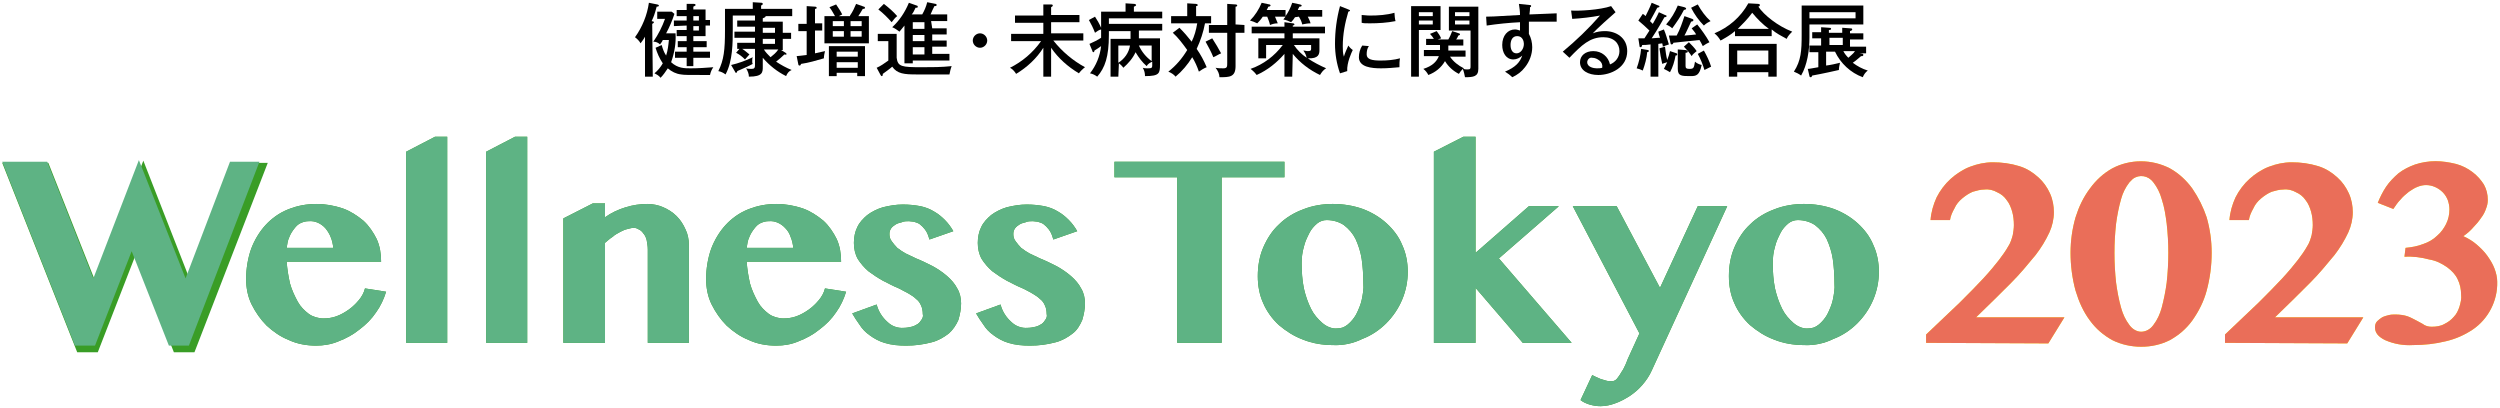
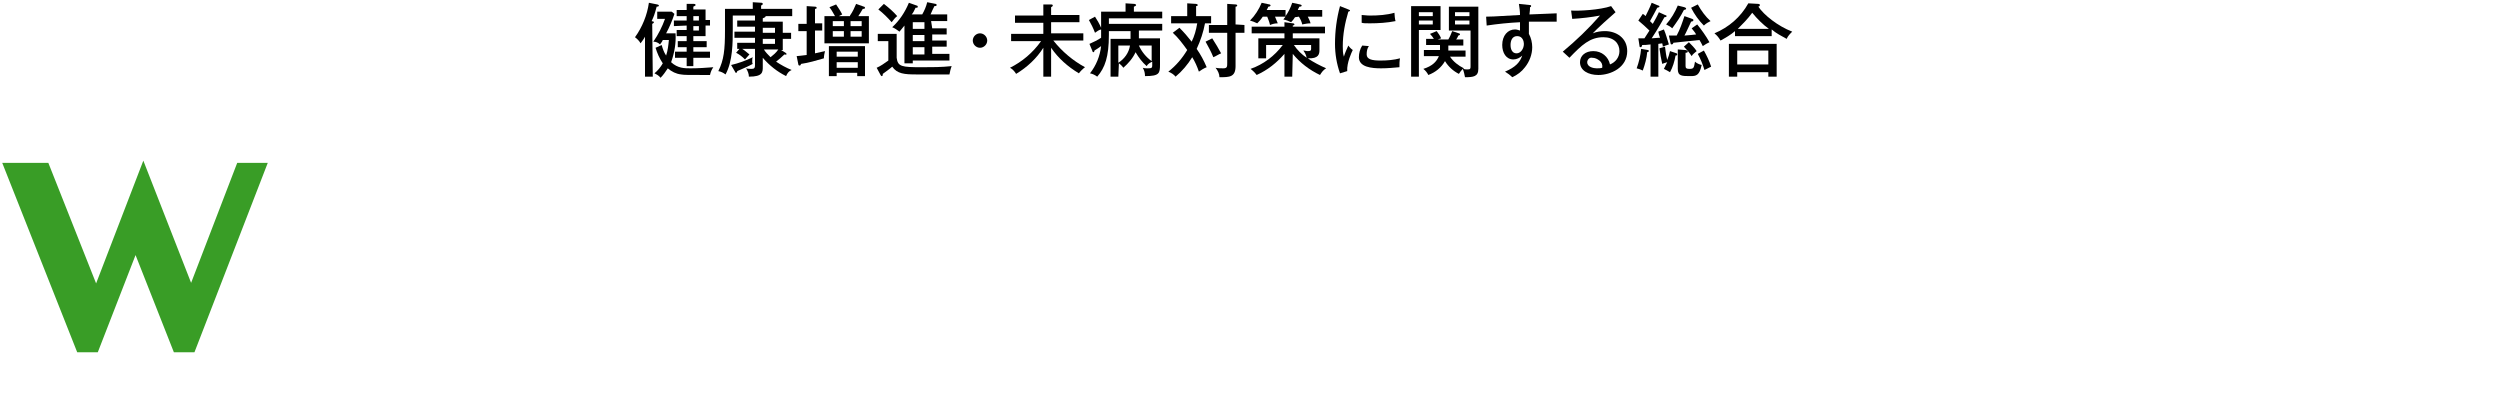
<svg xmlns="http://www.w3.org/2000/svg" xmlns:xlink="http://www.w3.org/1999/xlink" version="1.1" id="レイヤー_1" x="0px" y="0px" viewBox="0 0 450 73.5" style="enable-background:new 0 0 450 73.5;" xml:space="preserve">
  <style type="text/css">
	.st0{fill:#399D26;}
	.st1{clip-path:url(#SVGID_00000111191865243465507190000002007270341644519075_);}
	.st2{fill:#5EB384;}
	.st3{fill:#FFEC00;}
	.st4{fill:#EA6E59;}
</style>
  <g id="グループ_4943" transform="translate(-6332 3458.999)">
    <g id="グループ_4942" transform="translate(0 241)">
      <path id="パス_1521" d="M6449.5-3686.2h-1.4v-7.2c-0.2,0.4-0.5,0.8-0.8,1.2c-0.2-0.4-0.6-0.8-1-1.1c1.3-1.8,2.2-4,2.5-6.2    l1.5,0.3c0.1,0,0.3,0.1,0.3,0.2c0,0.2-0.3,0.2-0.4,0.2c-0.4,1.5-0.5,1.7-0.9,2.6c0.4,0.1,0.4,0.1,0.4,0.2c0,0.1-0.1,0.2-0.3,0.3    L6449.5-3686.2z M6451.1-3691.9c0.2,0.7,0.4,1.3,0.8,1.9c0.3-0.9,0.4-1.8,0.5-2.8h-1.1c-0.1,0.3-0.3,0.5-0.5,0.8    c-0.3-0.3-0.7-0.5-1.2-0.5c0.9-1.3,1.6-2.7,2.1-4.1h-1.4v-1.3h2.6l0.5,0.4c-0.4,1.2-0.9,2.4-1.5,3.5h1.7c0.1,1.8-0.2,3.5-0.8,5.2    c1.2,1.1,2.4,1.1,3.5,1.1c1.4,0,2.8-0.1,4.1-0.2c-0.3,0.4-0.5,0.9-0.6,1.4c-4.2,0-4.6,0-5.2-0.1c-0.9-0.1-1.7-0.5-2.4-1.1    c-0.4,0.6-0.8,1.2-1.3,1.7c-0.3-0.4-0.7-0.6-1.1-0.8c0.6-0.5,1.1-1.1,1.5-1.8c-0.6-0.9-1-1.8-1.3-2.8L6451.1-3691.9z     M6453.3-3695.3v-1h2.3v-0.8h-1.8v-1.1h1.8v-1.1l1.3,0c0.1,0,0.3,0,0.3,0.2c0,0.1,0,0.1-0.4,0.3v0.5h2.2v1.9h0.8v1h-0.8v1.9h-2.2    v0.9h2.4v1.1h-2.4v0.8h3v1.1h-3v1.5h-1.2v-1.5h-2.1v-1.1h2.1v-0.8h-1.6v-1.1h1.6v-0.9h-1.8v-1.1h1.8v-0.8L6453.3-3695.3z     M6457.8-3697.1h-1v0.8h1V-3697.1z M6456.8-3694.5h1v-0.8h-1V-3694.5z" />
      <path id="パス_1522" d="M6469.3-3688c0,1,0,1.8-2.5,1.8c0-0.5-0.2-1-0.5-1.5c0.3,0.1,0.7,0.1,1,0.1c0.5,0,0.6-0.2,0.6-0.7v-2.9    h-2.3c0.5,0.3,0.9,0.7,1.3,1c-0.3,0.3-0.5,0.6-0.8,0.9c-0.5-0.5-1-0.9-1.6-1.2l0.6-0.7h-0.4v-1.1h3.2v-0.9h-3.7v-1.1h3.7v-0.9    h-3.2v-1.1h3.2v-0.9h-4v2.4c0,2.5,0,5.8-1.3,8.2c-0.4-0.3-0.8-0.5-1.3-0.6c1-2,1.2-3.8,1.2-7.4v-3.8h5v-1.2l1.6,0.1    c0.1,0,0.2,0.1,0.2,0.2c0,0.2-0.2,0.2-0.3,0.3v0.6h5.6v1.3h-4.8c0,0,0,0,0,0.1c0,0.1-0.3,0.2-0.5,0.3v0.6h3.6v2h1.5v1.1h-1.5v2    h-0.3l0.8,0.5c0.1,0.1,0.2,0.2,0.2,0.2c0,0.1-0.1,0.2-0.4,0.1c-0.5,0.5-1,0.9-1.5,1.3c0.9,0.6,1.8,1.1,2.8,1.5    c-0.5,0.2-0.8,0.6-1,1.1c-1.6-0.8-3-1.9-4.2-3.3L6469.3-3688z M6463.6-3688.3c1.3-0.3,2.7-0.8,3.9-1.4c-0.1,0.2-0.1,0.5-0.1,0.7    c0,0.2,0,0.4,0.1,0.5c-0.7,0.4-1.9,0.9-2.8,1.3c0,0.2-0.1,0.3-0.2,0.3c-0.1,0-0.2-0.1-0.2-0.2L6463.6-3688.3z M6469.3-3694.1h2.2    v-0.9h-2.2V-3694.1z M6469.3-3692.1h2.2v-0.9h-2.2V-3692.1z M6469.5-3691.1c0.3,0.5,0.7,0.9,1.2,1.4c0.5-0.4,1-0.8,1.4-1.4H6469.5    z" />
      <path id="パス_1523" d="M6480-3695.8v1.3h-1.3v4.1c0.9-0.2,1.3-0.3,1.8-0.4c-0.1,0.4-0.2,0.9-0.2,1.3c-1.4,0.4-2.7,0.8-4.1,1    c-0.1,0.2-0.1,0.3-0.3,0.3c-0.1,0-0.2-0.1-0.2-0.2l-0.3-1.5c0.3,0,0.8-0.1,1.8-0.2v-4.3h-1.5v-1.3h1.5v-3.2l1.5,0.1    c0.2,0,0.3,0.1,0.3,0.2c0,0.2-0.2,0.2-0.3,0.2v2.6H6480z M6485-3697.2c0.5-0.7,0.8-1.4,1.1-2.1l1.4,0.5c0.1,0,0.2,0.1,0.2,0.2    c0,0.2-0.2,0.2-0.4,0.2c-0.2,0.4-0.5,0.8-0.8,1.3h1.9v4.9h-8v-4.9h1.9c-0.3-0.5-0.6-1.1-1-1.6l1.2-0.5c0.4,0.6,0.8,1.2,1.1,1.8    l-0.6,0.3H6485z M6482.6-3686.9v0.6h-1.4v-5.4h6.5v5.4h-1.4v-0.6L6482.6-3686.9z M6483.9-3696.2h-2v0.9h2V-3696.2z M6481.9-3693.4    h2v-1h-2V-3693.4z M6486.4-3690.7h-3.8v0.9h3.8V-3690.7z M6486.4-3688.8h-3.8v1h3.8V-3688.8z M6487.1-3696.2h-2v0.9h2V-3696.2z     M6485.1-3693.4h2v-1h-2V-3693.4z" />
      <path id="パス_1524" d="M6493.4-3693.9v4.3c0.2,1.6,0.9,1.7,4.5,1.7c1.8,0,3.6,0,5.4-0.2c-0.2,0.5-0.3,1-0.4,1.5h-5.9    c-2.2,0-3.5-0.1-4.4-1.4c-0.3,0.3-1.3,1-1.7,1.3c0,0.2,0,0.4-0.2,0.4c-0.1,0-0.1-0.1-0.2-0.2l-0.7-1.3c0.7-0.3,1.4-0.8,2.1-1.3    v-3.5h-1.9v-1.3H6493.4z M6491.1-3699.3c0.9,0.7,1.7,1.4,2.4,2.2c-0.4,0.3-0.7,0.7-1,1.1c-0.7-0.8-1.5-1.6-2.4-2.3L6491.1-3699.3z     M6499.8-3694.9h2.6v1.1h-2.6v1.1h2.6v1.1h-2.6v1.3h3.1v1.2h-6.6v0.5h-1.5v-6.8c-0.5,0.6-0.7,0.9-0.9,1.1    c-0.4-0.3-0.8-0.6-1.3-0.8c1.3-1.2,2.3-2.7,3-4.4l1.4,0.5c0.1,0,0.2,0.1,0.2,0.2c0,0.2-0.1,0.2-0.4,0.2c-0.3,0.6-0.4,0.9-0.7,1.2    h1.9c0.4-0.7,0.7-1.4,0.9-2.2l1.5,0.3c0.1,0,0.2,0.1,0.2,0.2c0,0.2-0.2,0.2-0.4,0.2c-0.1,0.2-0.6,1.2-0.7,1.5h3v1.2h-2.9    L6499.8-3694.9z M6498.4-3696h-2.1v1.2h2.1V-3696z M6498.4-3693.7h-2.1v1.1h2.1V-3693.7z M6498.4-3691.5h-2.1v1.3h2.1V-3691.5z" />
      <path id="パス_1525" d="M6509.7-3692.7c0,0.7-0.6,1.3-1.3,1.3s-1.3-0.6-1.3-1.3c0-0.7,0.6-1.3,1.3-1.3    C6509.1-3694,6509.7-3693.4,6509.7-3692.7" />
      <path id="パス_1526" d="M6521.2-3686.2h-1.4v-5.2c-1.2,1.9-2.9,3.5-4.9,4.7c-0.3-0.5-0.7-0.9-1.1-1.1c2.2-1.1,4.1-2.7,5.6-4.8    h-5.4v-1.3h5.8v-2h-5.1v-1.3h5.1v-2l1.4,0c0.1,0,0.3,0,0.3,0.2c0,0.1-0.1,0.2-0.3,0.3v1.4h5.1v1.3h-5.1v2h5.8v1.3h-5.4    c1.6,2,3.5,3.6,5.7,4.8c-0.4,0.3-0.8,0.7-1.1,1.1c-2-1.2-3.7-2.7-5-4.6V-3686.2z" />
      <path id="パス_1527" d="M6533.3-3686.2h-1.4v-6.8h3.6v-1.4h-3.9v0.7c0,3.9-0.7,5.9-2.1,7.5c-0.4-0.3-0.8-0.5-1.3-0.6    c1.1-1.4,1.8-3.1,2-4.9c-0.4,0.3-0.7,0.5-1.2,0.8c0,0.2-0.1,0.3-0.2,0.3c-0.1,0-0.2-0.2-0.2-0.3l-0.5-1.2c0.7-0.3,1.5-0.7,2.1-1.1    c0-0.2,0-1.3,0-1.5c-0.4,0.1-0.7,0.3-1.1,0.6c-0.3-0.8-0.7-1.6-1.1-2.3l1.1-0.6c0.4,0.6,0.8,1.3,1.1,2v-2.9h4.4v-1.5l1.6,0.1    c0.1,0,0.3,0.1,0.3,0.2c0,0.1-0.1,0.2-0.4,0.3v0.9h5.1v1.2h-9.6v1h9.6v1.2h-4.2v1.4h3.8v4.7c0,1.6-0.1,2.1-2.7,2.1    c0-0.5-0.1-1-0.4-1.5c0.3,0.1,0.6,0.1,0.9,0.1c0.7,0,0.8-0.1,0.8-0.5v-0.7c-0.4,0.2-0.8,0.4-1,0.8c-0.8-0.7-1.4-1.5-2-2.5    c-0.5,1.1-1.3,2-2.2,2.8c-0.2-0.3-0.5-0.6-0.8-0.8L6533.3-3686.2z M6533.3-3688.7c1.1-0.7,1.9-1.8,2.1-3.1h-2.1V-3688.7z     M6537-3691.8c0.5,1.1,1.3,2.1,2.3,2.8v-2.8H6537z" />
      <path id="パス_1528" d="M6544.3-3695c0.8,0.8,1.5,1.6,2.2,2.5c0.5-1,0.8-2.1,1-3.3h-4.7v-1.3h2.9v-2.3l1.6,0.1    c0.1,0,0.3,0.1,0.3,0.2c0,0.1-0.1,0.2-0.3,0.2v1.8h2.7v1.3h-1.1c-0.3,1.6-0.8,3.1-1.5,4.6c0.7,1,1.3,2.1,1.8,3.3    c-0.5,0.2-1,0.5-1.4,0.8c-0.3-0.9-0.7-1.8-1.2-2.6c-0.8,1.3-1.8,2.5-3,3.5c-0.3-0.4-0.8-0.7-1.3-0.9c1.4-1.1,2.5-2.4,3.4-3.9    c-0.8-1.1-1.6-2.2-2.6-3.1L6544.3-3695z M6550.2-3693.1c0.6,0.9,1.1,1.8,1.6,2.7c-0.5,0.2-0.9,0.5-1.4,0.7c-0.4-1-0.9-1.9-1.4-2.8    L6550.2-3693.1z M6556-3695.5v1.4h-1.6v6c0,2-1.1,2-2.9,2c0-0.6-0.3-1.2-0.7-1.7c0.5,0.1,0.9,0.1,1.4,0.1c0.7,0,0.7-0.3,0.7-1    v-5.4h-3.3v-1.4h3.3v-3.8l1.5,0.1c0.2,0,0.3,0.1,0.3,0.2c0,0.1-0.1,0.2-0.3,0.2v3.2L6556-3695.5z" />
      <path id="パス_1529" d="M6565.1-3696.9c-0.2,0.3-0.4,0.6-0.7,0.9c-0.4-0.2-0.9-0.4-1.4-0.5c0.2-0.2,0.2-0.3,0.4-0.5h-1.9    c0.2,0.4,0.3,0.8,0.5,1.2c-0.5,0-0.9,0.1-1.4,0.3c-0.1-0.5-0.3-1-0.5-1.5h-0.8c-0.4,0.6-0.7,0.9-1,1.2c-0.4-0.2-0.9-0.4-1.3-0.5    c0.9-0.9,1.6-2,2.1-3.2l1.4,0.3c0.1,0,0.2,0.1,0.2,0.2c0,0.1-0.2,0.2-0.4,0.2c-0.1,0.2-0.1,0.3-0.3,0.6h3.4v1.1    c0.5-0.7,0.9-1.5,1.2-2.4l1.4,0.3c0.1,0,0.3,0.1,0.3,0.2c0,0.2-0.3,0.2-0.4,0.2c-0.1,0.2-0.2,0.3-0.3,0.6h4.4v1.2h-2.6    c0.2,0.4,0.4,0.8,0.5,1.2c-0.5,0-1,0.1-1.5,0.2c-0.1-0.5-0.3-0.9-0.6-1.4L6565.1-3696.9z M6564.6-3686.2h-1.4v-4.1    c-1.4,1.6-3,2.9-5,3.8c-0.3-0.4-0.7-0.8-1.1-1.1c2.3-0.8,4.3-2.3,5.8-4.3h-3v2.4h-1.4v-3.6h4.7v-0.9h-5.9v-1.2h5.9v-0.8l1.5,0.2    c0.2,0,0.3,0.1,0.3,0.2c0,0.1-0.2,0.2-0.3,0.2v0.2h5.8v1.2h-5.8v0.9h4.8v2.1c0,0.7-0.1,1.6-2.1,1.5c1,0.7,2.2,1.3,3.3,1.8    c-0.5,0.3-0.8,0.7-1.1,1.2c-1.9-0.9-3.6-2.2-4.9-3.8L6564.6-3686.2z M6564.9-3691.9c0.6,0.9,1.4,1.7,2.3,2.3    c-0.1-0.5-0.3-0.9-0.6-1.3c0.3,0,0.5,0.1,0.8,0.1c0.5,0,0.6-0.1,0.6-0.4v-0.7L6564.9-3691.9z" />
      <path id="パス_1530" d="M6574.7-3698.3c0.2,0.1,0.3,0.1,0.3,0.2c0,0.1-0.2,0.2-0.3,0.2c-0.6,2-1,4.1-1,6.2c0,0.6,0,1.3,0.2,1.9    c0.2-0.7,0.5-1.3,0.8-2c0.2,0.3,0.5,0.6,0.8,0.8c-0.2,0.4-1.1,2.3-1,3.8l-1.3,0.4c-0.6-1.7-0.9-3.5-0.9-5.3c0-2.3,0.3-4.6,0.9-6.8    L6574.7-3698.3z M6578.4-3691.7c-0.3,0.4-0.4,0.9-0.4,1.5c0,0.9,1,1.1,2.5,1.1c1.2,0,2.4-0.1,3.5-0.4c-0.1,0.5-0.1,1-0.1,1.6    c-1.1,0.1-2.2,0.2-3.3,0.2c-1.7,0-4-0.2-4-2c0-0.7,0.2-1.5,0.6-2.1L6578.4-3691.7z M6577.1-3697.3c0.4,0,0.8,0.1,1.5,0.1    c1.5,0,3-0.1,4.4-0.5c0,0.3,0.1,1.3,0.2,1.5c-1.5,0.3-3.1,0.4-4.6,0.4c-0.7,0-1.2,0-1.5-0.1V-3697.3z" />
      <path id="パス_1531" d="M6591.3-3698.9v4.3h-3.9v8.4h-1.4v-12.7H6591.3z M6589.9-3697.8h-2.5v0.7h2.5V-3697.8z M6587.4-3695.6    h2.5v-0.7h-2.5V-3695.6z M6588.3-3689.9v-1.1h2.9c0-0.5,0-0.7,0-0.9h-2.5v-1.1h1.4c-0.2-0.3-0.4-0.6-0.7-0.9l1.2-0.5    c0.3,0.4,0.6,0.8,0.8,1.3l-0.6,0.2h1.9c0.3-0.5,0.5-1,0.7-1.5l1.2,0.4c0.1,0,0.2,0.1,0.2,0.2c0,0.1-0.2,0.2-0.3,0.2    c-0.1,0.2-0.2,0.5-0.4,0.7h1.3v1.1h-2.7c0,0.5,0,0.7,0,0.9h3.1v1.1h-2.8c0.6,0.9,1.5,1.6,2.5,2.1c-0.1,0.1-0.1,0.1-0.1,0.1    c0.3,0.1,0.6,0.1,0.8,0.1c0.5,0,0.5-0.2,0.5-0.6v-6.4h-3.9v-4.3h5.3v11.2c0,1.4-0.9,1.5-2.4,1.5c-0.1-0.5-0.2-1-0.4-1.5    c-0.3,0.3-0.5,0.6-0.7,0.9c-1-0.5-1.9-1.3-2.5-2.3c-0.7,1.2-1.7,2-3,2.5c-0.2-0.4-0.5-0.8-0.9-1.1c1.6-0.5,2.4-1.3,2.8-2.3    L6588.3-3689.9z M6596.5-3697.8h-2.6v0.7h2.6V-3697.8z M6593.9-3695.6h2.6v-0.7h-2.6V-3695.6z" />
      <path id="パス_1532" d="M6607.3-3699.1c0.3,0,0.3,0.1,0.3,0.2c0,0.1-0.1,0.2-0.2,0.2c0,0.4,0,0.5-0.1,1.3c0.8,0,4.2-0.2,4.9-0.2    c0,0.5,0,1,0,1.5c-0.5,0-1.7,0-3,0c-0.3,0-1.1,0-2,0c0,0.7,0,1.5,0,2.2c0.4,0.7,0.6,1.6,0.6,2.4c0,1.3-0.5,2.6-1.3,3.6    c-0.6,0.8-1.4,1.4-2.3,1.8c-0.4-0.4-0.8-0.7-1.3-1c1.9-0.8,2.7-1.7,3.1-2.9c-0.4,0.4-1,0.7-1.6,0.7c-1.3,0-2-1.2-2-2.6    c0-1.7,1-2.8,2.3-2.8c0.3,0,0.6,0.1,0.9,0.2v-1.5c-2,0.1-4,0.3-6,0.6l-0.1-1.6c0.6,0,1.1,0,6.1-0.3c0-0.7-0.1-1.3-0.2-2    L6607.3-3699.1z M6603.9-3691.9c0,0.2,0,1.5,1.1,1.5c0.7,0,1.3-0.8,1.3-1.7c0-0.4-0.2-1.4-1.2-1.4    C6604.2-3693.5,6603.9-3692.7,6603.9-3691.9" />
      <path id="パス_1533" d="M6622.8-3697.8c-0.5,0.4-3.7,3.3-4.1,3.8c0.7-0.3,1.5-0.4,2.2-0.4c2,0,4,1.2,4,3.6c0,3-3,4.3-5.2,4.3    c-1.8,0-3.3-0.8-3.3-2.3c0-1.2,1-2,2.4-2c1.5,0,2.7,1,3,2.4c1-0.4,1.7-1.3,1.7-2.4c0-1.4-1-2.5-2.9-2.5c-2.4,0-3.9,1.4-6.1,3.7    l-1.2-1.1c2.4-2,4.7-4.2,6.7-6.5c-1.6,0.3-3.3,0.5-5,0.6l-0.2-1.5c1.3,0.1,5.2-0.1,7.2-0.8L6622.8-3697.8z M6619.9-3689.1    c-0.4-0.3-0.8-0.5-1.3-0.5c-0.4-0.1-0.8,0.2-0.9,0.7c0,0,0,0.1,0,0.1c0,0.9,1.2,1.1,1.7,1.1c0.3,0,0.7,0,1-0.1    C6620.5-3688.3,6620.3-3688.8,6619.9-3689.1" />
      <path id="パス_1534" d="M6628.6-3691c0.1,0,0.2,0.1,0.2,0.2c0,0.1-0.1,0.1-0.3,0.2c-0.1,1.1-0.4,2.2-0.8,3.3    c-0.4-0.2-0.7-0.3-1.1-0.4c0.4-1.1,0.7-2.3,0.8-3.5L6628.6-3691z M6631.7-3697.3c0.1,0,0.3,0.1,0.3,0.2c0,0.1-0.2,0.2-0.4,0.2    c-0.3,0.5-1.1,2-2.3,3.8c1.2-0.1,1.3-0.1,1.5-0.1c-0.1-0.2-0.3-1-0.3-1.1l1-0.4c0.4,0.9,0.6,1.8,0.9,2.7c-0.4,0.1-0.8,0.3-1.1,0.4    c0-0.2,0-0.2-0.1-0.6c-0.1,0-0.6,0.1-0.7,0.1v5.9h-1.4v-5.8c-0.7,0.1-1.1,0.1-1.5,0.1c-0.1,0.3-0.1,0.4-0.3,0.4s-0.2-0.2-0.2-0.3    l-0.2-1.3c0.4,0,0.7,0,1.1,0c0.2-0.3,0.4-0.6,0.9-1.4c-0.6-0.6-1.3-1.2-2-1.8l0.8-1.2c0.2,0.1,0.3,0.2,0.5,0.4    c0.4-0.8,0.8-1.6,1.1-2.4l1.2,0.5c0.1,0,0.2,0.1,0.2,0.2c0,0.1-0.1,0.1-0.4,0.2c-0.5,1-0.6,1.1-1.3,2.4c0.3,0.3,0.4,0.4,0.5,0.5    c0.4-0.7,0.8-1.4,1.1-2.1L6631.7-3697.3z M6631.7-3691.6c0.1,0.8,0.2,1.6,0.4,2.4c0.2-0.5,0.4-1.1,0.5-1.6l0.9,0.3    c0.3,0.1,0.4,0.1,0.4,0.3c0,0.2-0.2,0.2-0.3,0.2c-0.2,1.1-0.5,2.1-1,3c-0.3-0.2-0.7-0.4-1.1-0.6c0.2-0.4,0.4-0.8,0.6-1.2    c-0.4,0.1-0.6,0.2-0.9,0.3c-0.2-0.9-0.4-1.9-0.5-2.8L6631.7-3691.6z M6635.2-3698.7c0.2,0.1,0.3,0.1,0.3,0.3    c0,0.1-0.1,0.1-0.4,0.2c-0.6,1.2-1.3,2.2-2.1,3.3c-0.3-0.3-0.7-0.5-1.1-0.7c0.9-1,1.6-2.2,2.1-3.4L6635.2-3698.7z M6637.5-3695.6    c0.8,1,1.6,2.1,2.2,3.2c-0.4,0.2-0.8,0.4-1.2,0.7c-0.2-0.4-0.4-0.8-0.6-1.1c-0.7,0.1-4,0.4-4.7,0.5c0,0.1-0.1,0.3-0.3,0.3    c-0.1,0-0.2-0.1-0.2-0.2l-0.3-1.4c0.2,0,1.2,0,1.4,0c0.6-1.1,1-2.3,1.4-3.5l1.4,0.5c0.2,0.1,0.2,0.1,0.2,0.2c0,0.2,0,0.2-0.4,0.3    c-0.2,0.4-1,2.2-1.2,2.5c1.2-0.1,1.3-0.1,2.1-0.2c-0.2-0.4-0.5-0.7-0.8-1.1L6637.5-3695.6z M6635.3-3691c0.2,0,0.5,0.1,0.5,0.3    c0,0.1-0.1,0.2-0.4,0.2v2.4c0,0.4,0.2,0.5,0.7,0.5c0.8,0,0.8-0.2,1-1.3c0.3,0.3,0.8,0.5,1.2,0.6c-0.4,1.9-1,2-2,2    c-1.6,0-2.3,0-2.3-1.3v-3.5L6635.3-3691z M6636-3692.4c0.5,0.5,1,1,1.4,1.6c-0.3,0.3-0.7,0.5-0.9,0.9c-0.4-0.6-0.9-1.2-1.4-1.7    L6636-3692.4z M6637.6-3699.2c0.6,1.1,1.4,2.2,2.3,3c-0.4,0.2-0.8,0.4-1.2,0.8c-0.9-0.9-1.7-2-2.3-3.2L6637.6-3699.2z     M6638.7-3690.9c0.5,0.9,1,1.9,1.3,2.9c-0.4,0.2-0.8,0.4-1.2,0.6c-0.3-1-0.7-2-1.2-2.9L6638.7-3690.9z" />
      <path id="パス_1535" d="M6650.7-3693.5h-6.4v-0.9c-0.8,0.7-1.7,1.2-2.6,1.7c-0.3-0.5-0.6-0.9-1.1-1.3c2.6-1.1,4.7-2.9,6.1-5.4    l1.8,0.1c0.1,0,0.3,0.1,0.3,0.2c0,0.1-0.1,0.1-0.1,0.2c0,0-0.1,0.1-0.2,0.1c1,1.5,3.5,3.5,6.1,4.5c-0.4,0.4-0.8,0.8-1,1.3    c-0.9-0.5-1.9-1-2.7-1.7V-3693.5z M6644.7-3687v0.8h-1.5v-5.9h8.6v5.9h-1.5v-0.8H6644.7z M6650.3-3690.9h-5.6v2.5h5.6V-3690.9z     M6650.4-3694.8c-1.1-0.8-2.1-1.8-3-2.9c-0.8,1.1-1.7,2-2.6,2.9L6650.4-3694.8z" />
-       <path id="パス_1536" d="M6667.4-3698.9v3.3h-9.7v2.4c0,2.3-0.4,4.9-1.5,6.8c-0.4-0.3-0.8-0.5-1.3-0.7c1.3-2,1.4-3.8,1.4-6.6    v-5.3H6667.4z M6667.3-3690.3c0.1,0.1,0.1,0.1,0.1,0.2c0,0.1-0.1,0.2-0.2,0.2c0,0,0,0,0,0c-0.1,0-0.2,0-0.2,0    c-0.5,0.4-0.9,0.8-1.5,1.2c0.8,0.6,1.7,1.1,2.7,1.4c-0.4,0.3-0.7,0.7-0.9,1.2c-2.2-0.8-4-2.5-5-4.6h-1.6v2.5    c0.8-0.1,1.7-0.3,2.5-0.5c-0.1,0.4-0.2,0.9-0.2,1.3c-0.4,0.1-3.1,0.7-4.8,1c-0.1,0.2-0.1,0.3-0.3,0.3c-0.1,0-0.2-0.1-0.2-0.2    l-0.3-1.3c0.3,0,0.7-0.1,1.9-0.3v-2.7h-1.6v-1.2h2.1v-1.3h-1.6v-1.1h1.6v-0.9l1.4,0.1c0.2,0,0.4,0,0.4,0.2c0,0.1-0.1,0.2-0.4,0.2    v0.5h2.4v-0.9l1.4,0.1c0.2,0,0.4,0,0.4,0.2c0,0.2-0.2,0.2-0.4,0.3v0.4h2.4v1.1h-2.4v1.3h2.9v1.2h-1.2L6667.3-3690.3z     M6657.7-3696.7h8.3v-1.1h-8.3V-3696.7z M6663.7-3693.2h-2.4v1.3h2.4V-3693.2z M6663.8-3690.8c0.2,0.4,0.5,0.8,0.9,1.2    c0.4-0.4,0.9-0.7,1.2-1.2H6663.8z" />
    </g>
    <g id="グループ_4941" transform="translate(6332 -3418.886)">
      <path id="パス_401" class="st0" d="M17.3,10.9L8.7-10.8H0.4l13.5,34.1h3.7l6.8-17.5l6.9,17.5h3.7l13.2-34.1h-5.5l-8.3,21.6    l-8.6-22L17.3,10.9z" />
      <g id="グループ_4729" transform="translate(0 0)">
        <g>
          <defs>
-             <rect id="SVGID_1_" x="0.4" y="-15.5" width="449.2" height="48.5" />
-           </defs>
+             </defs>
          <clipPath id="SVGID_00000008839919653853328870000007823842668701083287_">
            <use xlink:href="#SVGID_1_" style="overflow:visible;" />
          </clipPath>
          <g id="グループ_4728" style="clip-path:url(#SVGID_00000008839919653853328870000007823842668701083287_);">
            <path id="パス_402" class="st0" d="M56.9,22.1c-1.7,0-3.4-0.3-4.9-1c-1.5-0.6-2.8-1.5-4-2.6c-1.1-1.1-2-2.4-2.7-3.8       c-0.7-1.4-1-3-1-4.6c0-1.8,0.3-3.7,0.9-5.4c0.6-1.6,1.5-3.1,2.6-4.3c1.1-1.2,2.5-2.2,4-2.8c1.7-0.7,3.4-1,5.2-1       c1.6,0,3.2,0.3,4.7,0.8c1.4,0.5,2.6,1.3,3.7,2.2c1,0.9,1.8,2.1,2.4,3.3c0.6,1.3,0.8,2.7,0.8,4.1h-17c0.1,1.3,0.3,2.6,0.6,3.9       c0.3,1.1,0.8,2.2,1.4,3.3c0.5,0.9,1.2,1.6,2,2.2c0.7,0.5,1.7,0.8,2.6,0.8c0.8,0,1.6-0.1,2.4-0.4c0.8-0.3,1.5-0.7,2.2-1.2       c0.7-0.5,1.3-1.1,1.8-1.7c0.5-0.6,0.9-1.3,1.1-2.1l3.8,0.6c-0.4,1.3-1,2.6-1.8,3.7c-0.8,1.2-1.8,2.2-3,3.1       c-1.1,0.9-2.4,1.6-3.7,2.1C59.6,21.9,58.2,22.1,56.9,22.1 M60,4.5c-0.1-0.7-0.2-1.3-0.5-2C59.3,2,59,1.5,58.6,1       c-0.8-0.9-1.9-1.4-3-1.3c-0.5,0-0.9,0.1-1.4,0.3c-0.5,0.2-0.9,0.6-1.2,1c-0.4,0.5-0.7,1-0.9,1.5c-0.3,0.6-0.4,1.3-0.5,2L60,4.5       z" />
            <path id="パス_403" class="st0" d="M80.5,21.6h-7.4v-34.4l5.2-2.7h2.2V21.6z" />
            <path id="パス_404" class="st0" d="M94.9,21.6h-7.4v-34.4l5.2-2.7h2.2V21.6z" />
            <path id="パス_405" class="st0" d="M116.6,4.8c0-0.6-0.1-1.1-0.2-1.7c-0.1-0.4-0.3-0.9-0.6-1.2c-0.2-0.3-0.5-0.6-0.8-0.7       c-0.3-0.2-0.6-0.3-0.9-0.3c-0.4,0-0.7,0.1-1.1,0.2c-0.5,0.1-0.9,0.3-1.3,0.5c-0.5,0.3-1,0.5-1.4,0.9c-0.5,0.3-0.9,0.7-1.4,1.1       v18h-7.5V-0.8l5.3-2.7h2.2V-1c1.1-0.8,2.4-1.4,3.7-1.8c1.3-0.4,2.6-0.6,3.9-0.6c1,0,2,0.2,2.9,0.6c0.9,0.4,1.7,0.9,2.4,1.6       c0.7,0.7,1.2,1.5,1.6,2.4C123.8,2,124,3,124,4v17.6h-7.4V4.8z" />
            <path id="パス_406" class="st0" d="M139.7,22.1c-1.7,0-3.4-0.3-4.9-1c-1.5-0.6-2.8-1.5-4-2.6c-1.1-1.1-2-2.4-2.7-3.8       c-0.7-1.4-1-3-1-4.6c0-1.8,0.3-3.7,0.9-5.4c0.6-1.6,1.5-3.1,2.6-4.3c1.1-1.2,2.5-2.2,4-2.8c1.7-0.7,3.4-1,5.2-1       c1.6,0,3.2,0.3,4.7,0.8c1.4,0.5,2.6,1.3,3.7,2.2c1,0.9,1.8,2.1,2.4,3.3c0.6,1.3,0.8,2.7,0.8,4.1h-17c0.1,1.3,0.3,2.6,0.6,3.9       c0.3,1.1,0.8,2.2,1.4,3.3c0.5,0.9,1.2,1.6,2,2.2c0.7,0.5,1.7,0.8,2.6,0.8c0.8,0,1.6-0.1,2.4-0.4c0.8-0.3,1.5-0.7,2.2-1.2       c0.7-0.5,1.3-1.1,1.8-1.7c0.5-0.6,0.9-1.3,1.1-2.1l3.8,0.6c-0.4,1.3-1,2.6-1.8,3.7c-0.8,1.2-1.8,2.2-3,3.1       c-1.1,0.9-2.4,1.6-3.7,2.1C142.4,21.9,141.1,22.1,139.7,22.1 M142.8,4.5c-0.1-0.7-0.2-1.3-0.5-2c-0.2-0.6-0.5-1.1-0.9-1.5       c-0.8-0.9-1.9-1.4-3-1.3c-0.5,0-0.9,0.1-1.4,0.3c-0.5,0.2-0.9,0.6-1.2,1c-0.4,0.5-0.7,1-0.9,1.5c-0.3,0.6-0.4,1.3-0.5,2       L142.8,4.5z" />
            <path id="パス_407" class="st0" d="M157.8,14.7c0.3,1.2,1,2.3,1.9,3.1c0.8,0.8,1.9,1.2,3,1.1c0.5,0,0.9-0.1,1.4-0.2       c0.4-0.1,0.8-0.3,1.1-0.5c0.3-0.2,0.5-0.5,0.7-0.8c0.2-0.3,0.3-0.6,0.2-1c0-0.5-0.1-1.1-0.3-1.5c-0.2-0.5-0.5-0.9-0.9-1.2       c-0.4-0.4-0.9-0.7-1.4-1c-0.6-0.3-1.1-0.6-1.7-0.9c-1-0.4-1.9-0.9-2.9-1.4c-0.9-0.5-1.8-1.1-2.6-1.7c-0.7-0.6-1.4-1.4-1.9-2.2       c-0.5-0.9-0.7-1.9-0.7-2.9c0-1,0.2-2,0.6-2.8c0.4-0.9,1.1-1.6,1.8-2.2c0.8-0.6,1.8-1.1,2.8-1.4c1.2-0.3,2.4-0.5,3.6-0.5       c1.1,0,2.1,0.1,3.2,0.3c0.9,0.2,1.7,0.5,2.5,1c0.7,0.4,1.3,0.9,1.9,1.5c0.6,0.6,1.1,1.3,1.5,2l-4.3,1.5       c-0.2-0.7-0.4-1.3-0.8-1.8c-0.3-0.4-0.6-0.7-1-1c-0.3-0.2-0.7-0.3-1-0.4c-0.3,0-0.6-0.1-0.9-0.1c-0.4,0-0.9,0-1.3,0.2       c-0.4,0.1-0.8,0.2-1.1,0.4c-0.3,0.2-0.6,0.4-0.8,0.7c-0.2,0.3-0.3,0.6-0.3,1c0,0.5,0.1,0.9,0.4,1.3c0.3,0.4,0.6,0.8,1,1.2       c0.5,0.4,1,0.7,1.5,1c0.6,0.3,1.3,0.6,1.9,0.9c1,0.4,2,0.9,3,1.4c0.9,0.5,1.8,1.1,2.6,1.8c0.7,0.6,1.4,1.4,1.8,2.2       c0.5,0.8,0.7,1.8,0.7,2.7c0,1-0.2,2-0.5,3c-0.4,0.9-1,1.8-1.7,2.4c-0.9,0.7-1.9,1.3-3.1,1.6c-1.5,0.4-3,0.6-4.6,0.6       c-1.3,0-2.6-0.1-3.9-0.5c-1-0.3-1.9-0.8-2.7-1.4c-0.7-0.5-1.3-1.1-1.8-1.9c-0.5-0.7-0.9-1.3-1.3-2L157.8,14.7z" />
            <path id="パス_408" class="st0" d="M180.1,14.7c0.3,1.2,1,2.3,1.9,3.1c0.8,0.8,1.9,1.2,3,1.1c0.5,0,0.9-0.1,1.4-0.2       c0.4-0.1,0.8-0.3,1.1-0.5c0.3-0.2,0.5-0.5,0.7-0.8c0.2-0.3,0.3-0.6,0.2-1c0-0.5-0.1-1.1-0.3-1.5c-0.2-0.5-0.5-0.9-0.9-1.2       c-0.4-0.4-0.9-0.7-1.4-1c-0.5-0.3-1.1-0.6-1.7-0.9c-1-0.4-1.9-0.9-2.9-1.4c-0.9-0.5-1.8-1.1-2.6-1.7c-0.7-0.6-1.4-1.4-1.9-2.2       c-0.5-0.9-0.7-1.9-0.7-2.9c0-1,0.2-2,0.6-2.8c0.4-0.9,1.1-1.6,1.8-2.2c0.8-0.6,1.8-1.1,2.8-1.4c1.2-0.3,2.4-0.5,3.6-0.5       c1.1,0,2.1,0.1,3.2,0.3c0.9,0.2,1.7,0.5,2.5,1c0.7,0.4,1.3,0.9,1.9,1.5c0.6,0.6,1.1,1.3,1.5,2l-4.3,1.5       c-0.2-0.7-0.4-1.3-0.8-1.8c-0.3-0.4-0.6-0.7-1-1c-0.3-0.2-0.7-0.3-1-0.4c-0.3,0-0.6-0.1-0.9-0.1c-0.4,0-0.9,0-1.3,0.2       c-0.4,0.1-0.8,0.2-1.1,0.4c-0.3,0.2-0.6,0.4-0.8,0.7c-0.2,0.3-0.3,0.6-0.3,1c0,0.5,0.1,0.9,0.4,1.3c0.3,0.4,0.6,0.8,1,1.2       c0.5,0.4,1,0.7,1.5,1c0.6,0.3,1.3,0.6,1.9,0.9c1,0.4,2,0.9,3,1.4c0.9,0.5,1.8,1.1,2.6,1.8c0.7,0.6,1.4,1.4,1.8,2.2       c0.5,0.8,0.7,1.8,0.7,2.7c0,1-0.2,2-0.5,3c-0.4,0.9-0.9,1.8-1.7,2.4c-0.9,0.7-1.9,1.3-3.1,1.6c-1.5,0.4-3,0.6-4.6,0.6       c-1.3,0-2.6-0.1-3.9-0.5c-1-0.3-1.9-0.8-2.7-1.4c-0.7-0.5-1.3-1.1-1.8-1.9c-0.5-0.7-0.9-1.3-1.3-2L180.1,14.7z" />
            <path id="パス_409" class="st0" d="M231.2-11v2.8h-11.3v29.8h-8V-8.2h-11.3V-11H231.2z" />
            <path id="パス_410" class="st0" d="M239.9,22c-1.8,0-3.7-0.3-5.4-1c-1.6-0.6-3-1.5-4.3-2.6c-1.2-1.1-2.2-2.5-2.8-3.9       c-0.7-1.5-1-3.2-1-4.9c0-1.8,0.3-3.6,1-5.2c0.7-1.6,1.6-3,2.8-4.1c1.2-1.2,2.7-2.1,4.3-2.7c1.7-0.7,3.6-1,5.4-1       c1.9,0,3.7,0.3,5.4,0.9c1.6,0.6,3.1,1.5,4.3,2.6c1.2,1.1,2.2,2.4,2.8,3.9c0.7,1.5,1,3.2,1,4.8c0,3.5-1.4,6.8-3.9,9.3       c-1.2,1.2-2.7,2.2-4.3,2.8C243.6,21.7,241.7,22.1,239.9,22 M240.7,19c0.7,0,1.3-0.2,1.9-0.7c0.6-0.5,1.1-1.1,1.5-1.8       c0.4-0.8,0.8-1.7,1-2.6c0.2-1,0.4-2,0.3-3c0-1.5-0.1-3-0.3-4.4c-0.2-1.3-0.6-2.5-1.1-3.6c-0.5-1-1.2-1.8-2.1-2.5       c-0.9-0.6-2-0.9-3.1-0.9c-0.6,0-1.2,0.2-1.7,0.6c-0.6,0.5-1.1,1.1-1.4,1.7c-0.4,0.8-0.8,1.6-1,2.5c-0.3,1-0.4,2-0.4,3       c0,1.5,0.1,3,0.4,4.5c0.3,1.3,0.7,2.5,1.3,3.7c0.5,1,1.2,1.8,2,2.5C238.8,18.7,239.8,19.1,240.7,19" />
            <path id="パス_411" class="st0" d="M265.6,5.4l9.6-8.4h5.4l-10.8,9.4l13.1,15.2h-8.8l-8.5-9.9v9.9h-7.5v-34.4l5.3-2.7h2.2       L265.6,5.4z" />
            <path id="パス_412" class="st0" d="M286.6,27.4c0.2,0.1,0.4,0.2,0.6,0.3c0.3,0.1,0.6,0.3,0.9,0.4c0.3,0.1,0.7,0.2,1,0.3       c0.3,0.1,0.7,0.1,1.1,0.1c0.3,0,0.7-0.2,0.9-0.5c0.3-0.4,0.6-0.8,0.8-1.2c0.3-0.4,0.5-0.9,0.7-1.3c0.2-0.4,0.3-0.8,0.4-1       l2.1-4.6L283.1-3h7.9l7.8,14.7L305.6-3h5.3l-13.6,29.6c-0.4,0.9-1,1.8-1.7,2.6c-0.7,0.8-1.4,1.4-2.3,2c-0.8,0.5-1.7,1-2.6,1.3       c-0.8,0.3-1.7,0.5-2.6,0.5c-0.7,0-1.3-0.1-2-0.3c-0.6-0.2-1.1-0.4-1.6-0.8L286.6,27.4z" />
            <path id="パス_413" class="st0" d="M324.7,22c-1.8,0-3.7-0.3-5.4-1c-1.6-0.6-3-1.5-4.3-2.6c-1.2-1.1-2.2-2.5-2.8-3.9       c-0.7-1.5-1-3.2-1-4.9c0-1.8,0.3-3.6,1-5.2c0.7-1.6,1.6-3,2.8-4.1c1.2-1.2,2.7-2.1,4.3-2.7c1.7-0.7,3.6-1,5.4-1       c1.9,0,3.7,0.3,5.4,0.9c1.6,0.6,3.1,1.5,4.3,2.6c1.2,1.1,2.2,2.4,2.8,3.9c0.7,1.5,1,3.2,1,4.8c0,3.5-1.4,6.8-3.9,9.3       c-1.2,1.2-2.7,2.2-4.3,2.8C328.4,21.7,326.5,22.1,324.7,22 M325.5,19c0.7,0,1.3-0.2,1.9-0.7c0.6-0.5,1.1-1.1,1.5-1.8       c0.4-0.8,0.8-1.7,1-2.6c0.2-1,0.4-2,0.3-3c0-1.5-0.1-3-0.3-4.4c-0.2-1.3-0.6-2.5-1.1-3.6c-0.5-1-1.2-1.8-2.1-2.5       c-0.9-0.6-2-0.9-3.1-0.9c-0.6,0-1.2,0.2-1.7,0.6c-0.6,0.5-1.1,1.1-1.4,1.7c-0.4,0.8-0.8,1.6-1,2.5c-0.3,1-0.4,2-0.4,3       c0,1.5,0.1,3,0.4,4.5c0.3,1.3,0.7,2.5,1.3,3.7c0.5,1,1.2,1.8,2,2.5C323.6,18.7,324.6,19.1,325.5,19" />
            <path id="パス_414" class="st2" d="M8.5-11l8.3,21L25-11.3L33.4,10L41.4-11h5.3L34,22.1h-3.6l-6.7-17l-6.6,17h-3.6L0.4-11       H8.5z" />
            <path id="パス_415" class="st2" d="M56.9,22.1c-1.7,0-3.4-0.3-4.9-1c-1.5-0.6-2.8-1.5-4-2.6c-1.1-1.1-2-2.4-2.7-3.8       c-0.7-1.4-1-3-1-4.6c0-1.8,0.3-3.7,0.9-5.4c0.6-1.6,1.5-3.1,2.6-4.3c1.1-1.2,2.5-2.2,4-2.8c1.7-0.7,3.4-1,5.2-1       c1.6,0,3.2,0.3,4.7,0.8c1.4,0.5,2.6,1.3,3.7,2.2c1,0.9,1.8,2.1,2.4,3.3c0.6,1.3,0.8,2.7,0.8,4.1h-17c0.1,1.3,0.3,2.6,0.6,3.9       c0.3,1.1,0.8,2.2,1.4,3.3c0.5,0.9,1.2,1.6,2,2.2c0.7,0.5,1.7,0.8,2.6,0.8c0.8,0,1.6-0.1,2.4-0.4c0.8-0.3,1.5-0.7,2.2-1.2       c0.7-0.5,1.3-1.1,1.8-1.7c0.5-0.6,0.9-1.3,1.1-2.1l3.8,0.6c-0.4,1.3-1,2.6-1.8,3.7c-0.8,1.2-1.8,2.2-3,3.1       c-1.1,0.9-2.4,1.6-3.7,2.1C59.6,21.9,58.2,22.1,56.9,22.1 M60,4.5c-0.1-0.7-0.2-1.3-0.5-2C59.3,2,59,1.5,58.6,1       c-0.8-0.9-1.9-1.4-3-1.3c-0.5,0-0.9,0.1-1.4,0.3c-0.5,0.2-0.9,0.6-1.2,1c-0.4,0.5-0.7,1-0.9,1.5c-0.3,0.6-0.4,1.3-0.5,2L60,4.5       z" />
            <path id="パス_416" class="st2" d="M80.5,21.6h-7.4v-34.4l5.2-2.7h2.2V21.6z" />
            <path id="パス_417" class="st2" d="M94.9,21.6h-7.4v-34.4l5.2-2.7h2.2V21.6z" />
            <path id="パス_418" class="st2" d="M116.6,4.8c0-0.6-0.1-1.1-0.2-1.7c-0.1-0.4-0.3-0.9-0.6-1.2c-0.2-0.3-0.5-0.6-0.8-0.7       c-0.3-0.2-0.6-0.3-0.9-0.3c-0.4,0-0.7,0.1-1.1,0.2c-0.5,0.1-0.9,0.3-1.3,0.5c-0.5,0.3-1,0.5-1.4,0.9c-0.5,0.3-0.9,0.7-1.4,1.1       v18h-7.5V-0.8l5.3-2.7h2.2V-1c1.1-0.8,2.4-1.4,3.7-1.8c1.3-0.4,2.6-0.6,3.9-0.6c1,0,2,0.2,2.9,0.6c0.9,0.4,1.7,0.9,2.4,1.6       c0.7,0.7,1.2,1.5,1.6,2.4C123.8,2,124,3,124,4v17.6h-7.4V4.8z" />
            <path id="パス_419" class="st2" d="M139.7,22.1c-1.7,0-3.4-0.3-4.9-1c-1.5-0.6-2.8-1.5-4-2.6c-1.1-1.1-2-2.4-2.7-3.8       c-0.7-1.4-1-3-1-4.6c0-1.8,0.3-3.7,0.9-5.4c0.6-1.6,1.5-3.1,2.6-4.3c1.1-1.2,2.5-2.2,4-2.8c1.7-0.7,3.4-1,5.2-1       c1.6,0,3.2,0.3,4.7,0.8c1.4,0.5,2.6,1.3,3.7,2.2c1,0.9,1.8,2.1,2.4,3.3c0.6,1.3,0.8,2.7,0.8,4.1h-17c0.1,1.3,0.3,2.6,0.6,3.9       c0.3,1.1,0.8,2.2,1.4,3.3c0.5,0.9,1.2,1.6,2,2.2c0.7,0.5,1.7,0.8,2.6,0.8c0.8,0,1.6-0.1,2.4-0.4c0.8-0.3,1.5-0.7,2.2-1.2       c0.7-0.5,1.3-1.1,1.8-1.7c0.5-0.6,0.9-1.3,1.1-2.1l3.8,0.6c-0.4,1.3-1,2.6-1.8,3.7c-0.8,1.2-1.8,2.2-3,3.1       c-1.1,0.9-2.4,1.6-3.7,2.1C142.4,21.9,141.1,22.1,139.7,22.1 M142.8,4.5c-0.1-0.7-0.2-1.3-0.5-2c-0.2-0.6-0.5-1.1-0.9-1.5       c-0.8-0.9-1.9-1.4-3-1.3c-0.5,0-0.9,0.1-1.4,0.3c-0.5,0.2-0.9,0.6-1.2,1c-0.4,0.5-0.7,1-0.9,1.5c-0.3,0.6-0.4,1.3-0.5,2       L142.8,4.5z" />
            <path id="パス_420" class="st2" d="M157.8,14.7c0.3,1.2,1,2.3,1.9,3.1c0.8,0.8,1.9,1.2,3,1.1c0.5,0,0.9-0.1,1.4-0.2       c0.4-0.1,0.8-0.3,1.1-0.5c0.3-0.2,0.5-0.5,0.7-0.8c0.2-0.3,0.3-0.6,0.2-1c0-0.5-0.1-1.1-0.3-1.5c-0.2-0.5-0.5-0.9-0.9-1.2       c-0.4-0.4-0.9-0.7-1.4-1c-0.6-0.3-1.1-0.6-1.7-0.9c-1-0.4-1.9-0.9-2.9-1.4c-0.9-0.5-1.8-1.1-2.6-1.7c-0.7-0.6-1.4-1.4-1.9-2.2       c-0.5-0.9-0.7-1.9-0.7-2.9c0-1,0.2-2,0.6-2.8c0.4-0.9,1.1-1.6,1.8-2.2c0.8-0.6,1.8-1.1,2.8-1.4c1.2-0.3,2.4-0.5,3.6-0.5       c1.1,0,2.1,0.1,3.2,0.3c0.9,0.2,1.7,0.5,2.5,1c0.7,0.4,1.3,0.9,1.9,1.5c0.6,0.6,1.1,1.3,1.5,2l-4.3,1.5       c-0.2-0.7-0.4-1.3-0.8-1.8c-0.3-0.4-0.6-0.7-1-1c-0.3-0.2-0.7-0.3-1-0.4c-0.3,0-0.6-0.1-0.9-0.1c-0.4,0-0.9,0-1.3,0.2       c-0.4,0.1-0.8,0.2-1.1,0.4c-0.3,0.2-0.6,0.4-0.8,0.7c-0.2,0.3-0.3,0.6-0.3,1c0,0.5,0.1,0.9,0.4,1.3c0.3,0.4,0.6,0.8,1,1.2       c0.5,0.4,1,0.7,1.5,1c0.6,0.3,1.3,0.6,1.9,0.9c1,0.4,2,0.9,3,1.4c0.9,0.5,1.8,1.1,2.6,1.8c0.7,0.6,1.4,1.4,1.8,2.2       c0.5,0.8,0.7,1.8,0.7,2.7c0,1-0.2,2-0.5,3c-0.4,0.9-1,1.8-1.7,2.4c-0.9,0.7-1.9,1.3-3.1,1.6c-1.5,0.4-3,0.6-4.6,0.6       c-1.3,0-2.6-0.1-3.9-0.5c-1-0.3-1.9-0.8-2.7-1.4c-0.7-0.5-1.3-1.1-1.8-1.9c-0.5-0.7-0.9-1.3-1.3-2L157.8,14.7z" />
            <path id="パス_421" class="st2" d="M180.1,14.7c0.3,1.2,1,2.3,1.9,3.1c0.8,0.8,1.9,1.2,3,1.1c0.5,0,0.9-0.1,1.4-0.2       c0.4-0.1,0.8-0.3,1.1-0.5c0.3-0.2,0.5-0.5,0.7-0.8c0.2-0.3,0.3-0.6,0.2-1c0-0.5-0.1-1.1-0.3-1.5c-0.2-0.5-0.5-0.9-0.9-1.2       c-0.4-0.4-0.9-0.7-1.4-1c-0.5-0.3-1.1-0.6-1.7-0.9c-1-0.4-1.9-0.9-2.9-1.4c-0.9-0.5-1.8-1.1-2.6-1.7c-0.7-0.6-1.4-1.4-1.9-2.2       c-0.5-0.9-0.7-1.9-0.7-2.9c0-1,0.2-2,0.6-2.8c0.4-0.9,1.1-1.6,1.8-2.2c0.8-0.6,1.8-1.1,2.8-1.4c1.2-0.3,2.4-0.5,3.6-0.5       c1.1,0,2.1,0.1,3.2,0.3c0.9,0.2,1.7,0.5,2.5,1c0.7,0.4,1.3,0.9,1.9,1.5c0.6,0.6,1.1,1.3,1.5,2l-4.3,1.5       c-0.2-0.7-0.4-1.3-0.8-1.8c-0.3-0.4-0.6-0.7-1-1c-0.3-0.2-0.7-0.3-1-0.4c-0.3,0-0.6-0.1-0.9-0.1c-0.4,0-0.9,0-1.3,0.2       c-0.4,0.1-0.8,0.2-1.1,0.4c-0.3,0.2-0.6,0.4-0.8,0.7c-0.2,0.3-0.3,0.6-0.3,1c0,0.5,0.1,0.9,0.4,1.3c0.3,0.4,0.6,0.8,1,1.2       c0.5,0.4,1,0.7,1.5,1c0.6,0.3,1.3,0.6,1.9,0.9c1,0.4,2,0.9,3,1.4c0.9,0.5,1.8,1.1,2.6,1.8c0.7,0.6,1.4,1.4,1.8,2.2       c0.5,0.8,0.7,1.8,0.7,2.7c0,1-0.2,2-0.5,3c-0.4,0.9-0.9,1.8-1.7,2.4c-0.9,0.7-1.9,1.3-3.1,1.6c-1.5,0.4-3,0.6-4.6,0.6       c-1.3,0-2.6-0.1-3.9-0.5c-1-0.3-1.9-0.8-2.7-1.4c-0.7-0.5-1.3-1.1-1.8-1.9c-0.5-0.7-0.9-1.3-1.3-2L180.1,14.7z" />
            <path id="パス_422" class="st2" d="M231.2-11v2.8h-11.3v29.8h-8V-8.2h-11.3V-11H231.2z" />
            <path id="パス_423" class="st2" d="M239.9,22c-1.8,0-3.7-0.3-5.4-1c-1.6-0.6-3-1.5-4.3-2.6c-1.2-1.1-2.2-2.5-2.8-3.9       c-0.7-1.5-1-3.2-1-4.9c0-1.8,0.3-3.6,1-5.2c0.7-1.6,1.6-3,2.8-4.1c1.2-1.2,2.7-2.1,4.3-2.7c1.7-0.7,3.6-1,5.4-1       c1.9,0,3.7,0.3,5.4,0.9c1.6,0.6,3.1,1.5,4.3,2.6c1.2,1.1,2.2,2.4,2.8,3.9c0.7,1.5,1,3.2,1,4.8c0,3.5-1.4,6.8-3.9,9.3       c-1.2,1.2-2.7,2.2-4.3,2.8C243.6,21.7,241.7,22.1,239.9,22 M240.7,19c0.7,0,1.3-0.2,1.9-0.7c0.6-0.5,1.1-1.1,1.5-1.8       c0.4-0.8,0.8-1.7,1-2.6c0.2-1,0.4-2,0.3-3c0-1.5-0.1-3-0.3-4.4c-0.2-1.3-0.6-2.5-1.1-3.6c-0.5-1-1.2-1.8-2.1-2.5       c-0.9-0.6-2-0.9-3.1-0.9c-0.6,0-1.2,0.2-1.7,0.6c-0.6,0.5-1.1,1.1-1.4,1.7c-0.4,0.8-0.8,1.6-1,2.5c-0.3,1-0.4,2-0.4,3       c0,1.5,0.1,3,0.4,4.5c0.3,1.3,0.7,2.5,1.3,3.7c0.5,1,1.2,1.8,2,2.5C238.8,18.7,239.8,19.1,240.7,19" />
            <path id="パス_424" class="st2" d="M265.6,5.4l9.6-8.4h5.4l-10.8,9.4l13.1,15.2h-8.8l-8.5-9.9v9.9h-7.5v-34.4l5.3-2.7h2.2       L265.6,5.4z" />
            <path id="パス_425" class="st2" d="M286.6,27.4c0.2,0.1,0.4,0.2,0.6,0.3c0.3,0.1,0.6,0.3,0.9,0.4c0.3,0.1,0.7,0.2,1,0.3       c0.3,0.1,0.7,0.1,1.1,0.1c0.3,0,0.7-0.2,0.9-0.5c0.3-0.4,0.6-0.8,0.8-1.2c0.3-0.4,0.5-0.9,0.7-1.3c0.2-0.4,0.3-0.8,0.4-1       l2.1-4.6L283.1-3h7.9l7.8,14.7L305.6-3h5.3l-13.6,29.6c-0.4,0.9-1,1.8-1.7,2.6c-0.7,0.8-1.4,1.4-2.3,2c-0.8,0.5-1.7,1-2.6,1.3       c-0.8,0.3-1.7,0.5-2.6,0.5c-0.7,0-1.3-0.1-2-0.3c-0.6-0.2-1.1-0.4-1.6-0.8L286.6,27.4z" />
            <path id="パス_426" class="st2" d="M324.7,22c-1.8,0-3.7-0.3-5.4-1c-1.6-0.6-3-1.5-4.3-2.6c-1.2-1.1-2.2-2.5-2.8-3.9       c-0.7-1.5-1-3.2-1-4.9c0-1.8,0.3-3.6,1-5.2c0.7-1.6,1.6-3,2.8-4.1c1.2-1.2,2.7-2.1,4.3-2.7c1.7-0.7,3.6-1,5.4-1       c1.9,0,3.7,0.3,5.4,0.9c1.6,0.6,3.1,1.5,4.3,2.6c1.2,1.1,2.2,2.4,2.8,3.9c0.7,1.5,1,3.2,1,4.8c0,3.5-1.4,6.8-3.9,9.3       c-1.2,1.2-2.7,2.2-4.3,2.8C328.4,21.7,326.5,22.1,324.7,22 M325.5,19c0.7,0,1.3-0.2,1.9-0.7c0.6-0.5,1.1-1.1,1.5-1.8       c0.4-0.8,0.8-1.7,1-2.6c0.2-1,0.4-2,0.3-3c0-1.5-0.1-3-0.3-4.4c-0.2-1.3-0.6-2.5-1.1-3.6c-0.5-1-1.2-1.8-2.1-2.5       c-0.9-0.6-2-0.9-3.1-0.9c-0.6,0-1.2,0.2-1.7,0.6c-0.6,0.5-1.1,1.1-1.4,1.7c-0.4,0.8-0.8,1.6-1,2.5c-0.3,1-0.4,2-0.4,3       c0,1.5,0.1,3,0.4,4.5c0.3,1.3,0.7,2.5,1.3,3.7c0.5,1,1.2,1.8,2,2.5C323.6,18.7,324.6,19.1,325.5,19" />
-             <path id="パス_427" class="st3" d="M346.7,21.6v-1.5c2.3-2.2,4.3-4.1,6-5.7c1.7-1.7,3.1-3.1,4.3-4.4c1.2-1.3,2.1-2.4,2.8-3.3       c0.6-0.8,1.2-1.6,1.7-2.5c0.4-0.6,0.6-1.3,0.8-2c0.1-0.6,0.2-1.2,0.2-1.8c0-0.8-0.1-1.7-0.3-2.4c-0.2-0.7-0.5-1.5-1-2.1       c-0.4-0.6-1-1.1-1.7-1.4c-0.7-0.4-1.5-0.6-2.3-0.5c-0.7,0-1.4,0.2-2.1,0.4c-0.7,0.3-1.3,0.7-1.9,1.2c-0.6,0.5-1.1,1.1-1.4,1.8       c-0.4,0.7-0.7,1.4-0.8,2.1h-3.5c0.1-1.4,0.5-2.8,1.1-4.1c0.6-1.2,1.5-2.4,2.5-3.3c1-0.9,2.2-1.7,3.5-2.2       c1.3-0.5,2.7-0.8,4.1-0.8c1.6,0,3.2,0.2,4.8,0.7c1.3,0.4,2.4,1.1,3.4,2c0.9,0.8,1.6,1.8,2.1,2.9c0.5,1.1,0.7,2.3,0.7,3.4       c0,1.2-0.3,2.5-0.8,3.6c-0.7,1.5-1.5,2.8-2.5,4.1c-1.4,1.7-2.8,3.4-4.4,5c-1.8,1.8-3.9,3.9-6.3,6.2h15.9l-2.9,4.7L346.7,21.6z" />
+             <path id="パス_427" class="st3" d="M346.7,21.6v-1.5c2.3-2.2,4.3-4.1,6-5.7c1.7-1.7,3.1-3.1,4.3-4.4c1.2-1.3,2.1-2.4,2.8-3.3       c0.6-0.8,1.2-1.6,1.7-2.5c0.4-0.6,0.6-1.3,0.8-2c0.1-0.6,0.2-1.2,0.2-1.8c0-0.8-0.1-1.7-0.3-2.4c-0.2-0.7-0.5-1.5-1-2.1       c-0.4-0.6-1-1.1-1.7-1.4c-0.7-0.4-1.5-0.6-2.3-0.5c-0.7,0-1.4,0.2-2.1,0.4c-0.7,0.3-1.3,0.7-1.9,1.2c-0.6,0.5-1.1,1.1-1.4,1.8       c-0.4,0.7-0.7,1.4-0.8,2.1h-3.5c0.1-1.4,0.5-2.8,1.1-4.1c0.6-1.2,1.5-2.4,2.5-3.3c1-0.9,2.2-1.7,3.5-2.2       c1.3-0.5,2.7-0.8,4.1-0.8c1.6,0,3.2,0.2,4.8,0.7c1.3,0.4,2.4,1.1,3.4,2c0.9,0.8,1.6,1.8,2.1,2.9c0.5,1.1,0.7,2.3,0.7,3.4       c0,1.2-0.3,2.5-0.8,3.6c-1.4,1.7-2.8,3.4-4.4,5c-1.8,1.8-3.9,3.9-6.3,6.2h15.9l-2.9,4.7L346.7,21.6z" />
            <path id="パス_428" class="st3" d="M385.4,22.3c-1.8,0-3.6-0.4-5.2-1.2c-1.6-0.9-2.9-2-4-3.5c-1.2-1.6-2-3.4-2.6-5.4       c-0.6-2.2-0.9-4.5-0.9-6.8c0-2.2,0.3-4.3,0.9-6.4c0.6-1.9,1.4-3.6,2.6-5.2c1.1-1.5,2.4-2.7,4-3.6c3.2-1.7,7.1-1.7,10.4,0       c1.6,0.9,2.9,2.1,4,3.6c1.1,1.6,2,3.4,2.6,5.2c0.6,2.1,0.9,4.2,0.9,6.4c0,2.3-0.3,4.6-0.9,6.8c-0.5,1.9-1.4,3.7-2.6,5.4       c-1.1,1.5-2.4,2.6-4,3.5C389,21.9,387.3,22.3,385.4,22.3 M385.4,19.6c0.9,0,1.7-0.5,2.2-1.2c0.7-0.9,1.2-2,1.5-3.1       c0.4-1.5,0.7-3,0.9-4.5c0.2-1.8,0.3-3.6,0.3-5.4c0-1.8-0.1-3.5-0.3-5.3c-0.2-1.5-0.4-2.9-0.9-4.4c-0.3-1.1-0.8-2.1-1.5-3       c-0.9-1.2-2.5-1.5-3.7-0.6c-0.2,0.2-0.4,0.4-0.6,0.6c-0.7,0.9-1.2,1.9-1.5,3c-0.4,1.4-0.7,2.9-0.9,4.4       c-0.2,1.8-0.3,3.5-0.3,5.3c0,1.8,0.1,3.6,0.3,5.4c0.2,1.5,0.5,3.1,0.9,4.5c0.3,1.1,0.8,2.2,1.5,3.1       C383.8,19.1,384.6,19.6,385.4,19.6" />
            <path id="パス_429" class="st3" d="M400.5,21.6v-1.5c2.3-2.2,4.3-4.1,6-5.7c1.7-1.7,3.1-3.1,4.3-4.4c1.2-1.3,2.1-2.4,2.8-3.3       c0.6-0.8,1.2-1.6,1.7-2.5c0.4-0.6,0.6-1.3,0.8-2c0.1-0.6,0.2-1.2,0.2-1.8c0-0.8-0.1-1.7-0.3-2.4c-0.2-0.7-0.5-1.5-1-2.1       c-0.4-0.6-1-1.1-1.7-1.4c-0.7-0.4-1.5-0.6-2.3-0.5c-0.7,0-1.4,0.2-2.1,0.4c-0.7,0.3-1.3,0.7-1.9,1.2c-0.6,0.5-1.1,1.1-1.4,1.8       c-0.4,0.7-0.7,1.4-0.8,2.1h-3.5c0.1-1.4,0.5-2.8,1.1-4.1c0.6-1.2,1.5-2.4,2.5-3.3c1-0.9,2.2-1.7,3.5-2.2       c1.3-0.5,2.7-0.8,4.1-0.8c1.6,0,3.2,0.2,4.8,0.7c1.3,0.4,2.4,1.1,3.4,2c0.9,0.8,1.6,1.8,2.1,2.9c0.5,1.1,0.7,2.3,0.7,3.4       c0,1.2-0.3,2.5-0.8,3.6c-0.7,1.5-1.5,2.8-2.5,4.1c-1.4,1.7-2.8,3.4-4.4,5c-1.8,1.8-3.9,3.9-6.3,6.2h15.9l-2.9,4.7L400.5,21.6z" />
-             <path id="パス_430" class="st3" d="M433,4.5c1.1-0.1,2.2-0.3,3.2-0.7c0.9-0.3,1.8-0.8,2.5-1.5c0.7-0.6,1.2-1.3,1.6-2.1       c0.4-0.8,0.6-1.7,0.6-2.6c0-0.6-0.1-1.1-0.3-1.7c-0.2-0.5-0.5-1-0.9-1.4c-0.8-0.8-1.9-1.3-3-1.3c-0.5,0-1,0.1-1.5,0.3       c-0.6,0.2-1.1,0.6-1.6,0.9c-0.5,0.4-1.1,0.9-1.5,1.4c-0.5,0.5-0.9,1.1-1.3,1.7L428-3.6c0.4-1,0.9-2,1.5-2.9       c0.6-0.9,1.4-1.7,2.2-2.4c0.9-0.7,1.9-1.2,3-1.6c1.2-0.4,2.5-0.6,3.7-0.6c1.2,0,2.5,0.2,3.7,0.5c1.1,0.3,2.1,0.8,3,1.5       c0.8,0.6,1.5,1.4,2,2.2c0.5,0.9,0.7,1.8,0.7,2.8c0,0.5-0.1,1-0.3,1.5c-0.2,0.6-0.5,1.2-0.9,1.7c-0.4,0.6-0.9,1.2-1.4,1.7       c-0.5,0.6-1.1,1.1-1.8,1.6c0.9,0.4,1.7,0.9,2.4,1.5c0.7,0.6,1.4,1.3,1.9,2c0.5,0.7,1,1.5,1.3,2.3c0.3,0.8,0.5,1.6,0.5,2.4       c0.1,3.4-1.6,6.7-4.4,8.6c-1.5,1-3.1,1.7-4.8,2.1c-2,0.5-4,0.7-6,0.7c-1.7,0.1-3.4-0.2-5-0.9c-1.2-0.6-1.8-1.3-1.8-2.3       c0-0.4,0.1-0.8,0.4-1.1c0.3-0.3,0.6-0.5,0.9-0.7c0.4-0.2,0.8-0.3,1.2-0.4c0.4-0.1,0.8-0.1,1.2-0.1c0.7,0,1.5,0.1,2.1,0.3       c0.6,0.2,1.1,0.5,1.7,0.8c0.5,0.3,1,0.5,1.4,0.8c0.4,0.2,0.8,0.3,1.3,0.3c0.8,0,1.6-0.1,2.3-0.5c0.6-0.3,1.2-0.7,1.7-1.3       c0.5-0.5,0.8-1.2,1-1.8c0.2-0.7,0.4-1.4,0.3-2.2c0-0.9-0.2-1.9-0.6-2.7c-0.4-0.9-1.1-1.6-1.9-2.2c-1-0.7-2-1.2-3.2-1.4       c-1.5-0.4-3-0.6-4.5-0.5L433,4.5z" />
            <path id="パス_431" class="st4" d="M346.7,21.6v-1.5c2.3-2.2,4.3-4.1,6-5.7c1.7-1.7,3.1-3.1,4.3-4.4c1.2-1.3,2.1-2.4,2.8-3.3       c0.6-0.8,1.2-1.6,1.7-2.5c0.4-0.6,0.6-1.3,0.8-2c0.1-0.6,0.2-1.2,0.2-1.8c0-0.8-0.1-1.7-0.3-2.4c-0.2-0.7-0.5-1.5-1-2.1       c-0.4-0.6-1-1.1-1.7-1.4c-0.7-0.4-1.5-0.6-2.3-0.5c-0.7,0-1.4,0.2-2.1,0.4c-0.7,0.3-1.3,0.7-1.9,1.2c-0.6,0.5-1.1,1.1-1.4,1.8       c-0.4,0.7-0.7,1.4-0.8,2.1h-3.5c0.1-1.4,0.5-2.8,1.1-4.1c0.6-1.2,1.5-2.4,2.5-3.3c1-0.9,2.2-1.7,3.5-2.2       c1.3-0.5,2.7-0.8,4.1-0.8c1.6,0,3.2,0.2,4.8,0.7c1.3,0.4,2.4,1.1,3.4,2c0.9,0.8,1.6,1.8,2.1,2.9c0.5,1.1,0.7,2.3,0.7,3.4       c0,1.2-0.3,2.5-0.8,3.6c-0.7,1.5-1.5,2.8-2.5,4.1c-1.4,1.7-2.8,3.4-4.4,5c-1.8,1.8-3.9,3.9-6.3,6.2h15.9l-2.9,4.7L346.7,21.6z" />
            <path id="パス_432" class="st4" d="M385.4,22.3c-1.8,0-3.6-0.4-5.2-1.2c-1.6-0.9-2.9-2-4-3.5c-1.2-1.6-2-3.4-2.6-5.4       c-0.6-2.2-0.9-4.5-0.9-6.8c0-2.2,0.3-4.3,0.9-6.4c0.6-1.9,1.4-3.6,2.6-5.2c1.1-1.5,2.4-2.7,4-3.6c3.2-1.7,7.1-1.7,10.4,0       c1.6,0.9,2.9,2.1,4,3.6c1.1,1.6,2,3.4,2.6,5.2c0.6,2.1,0.9,4.2,0.9,6.4c0,2.3-0.3,4.6-0.9,6.8c-0.5,1.9-1.4,3.7-2.6,5.4       c-1.1,1.5-2.4,2.6-4,3.5C389,21.9,387.3,22.3,385.4,22.3 M385.4,19.6c0.9,0,1.7-0.5,2.2-1.2c0.7-0.9,1.2-2,1.5-3.1       c0.4-1.5,0.7-3,0.9-4.5c0.2-1.8,0.3-3.6,0.3-5.4c0-1.8-0.1-3.5-0.3-5.3c-0.2-1.5-0.4-2.9-0.9-4.4c-0.3-1.1-0.8-2.1-1.5-3       c-0.9-1.2-2.5-1.5-3.7-0.6c-0.2,0.2-0.4,0.4-0.6,0.6c-0.7,0.9-1.2,1.9-1.5,3c-0.4,1.4-0.7,2.9-0.9,4.4       c-0.2,1.8-0.3,3.5-0.3,5.3c0,1.8,0.1,3.6,0.3,5.4c0.2,1.5,0.5,3.1,0.9,4.5c0.3,1.1,0.8,2.2,1.5,3.1       C383.8,19.1,384.6,19.6,385.4,19.6" />
            <path id="パス_433" class="st4" d="M400.5,21.6v-1.5c2.3-2.2,4.3-4.1,6-5.7c1.7-1.7,3.1-3.1,4.3-4.4c1.2-1.3,2.1-2.4,2.8-3.3       c0.6-0.8,1.2-1.6,1.7-2.5c0.4-0.6,0.6-1.3,0.8-2c0.1-0.6,0.2-1.2,0.2-1.8c0-0.8-0.1-1.7-0.3-2.4c-0.2-0.7-0.5-1.5-1-2.1       c-0.4-0.6-1-1.1-1.7-1.4c-0.7-0.4-1.5-0.6-2.3-0.5c-0.7,0-1.4,0.2-2.1,0.4c-0.7,0.3-1.3,0.7-1.9,1.2c-0.6,0.5-1.1,1.1-1.4,1.8       c-0.4,0.7-0.7,1.4-0.8,2.1h-3.5c0.1-1.4,0.5-2.8,1.1-4.1c0.6-1.2,1.5-2.4,2.5-3.3c1-0.9,2.2-1.7,3.5-2.2       c1.3-0.5,2.7-0.8,4.1-0.8c1.6,0,3.2,0.2,4.8,0.7c1.3,0.4,2.4,1.1,3.4,2c0.9,0.8,1.6,1.8,2.1,2.9c0.5,1.1,0.7,2.3,0.7,3.4       c0,1.2-0.3,2.5-0.8,3.6c-0.7,1.5-1.5,2.8-2.5,4.1c-1.4,1.7-2.8,3.4-4.4,5c-1.8,1.8-3.9,3.9-6.3,6.2h15.9l-2.9,4.7L400.5,21.6z" />
            <path id="パス_434" class="st4" d="M433,4.5c1.1-0.1,2.2-0.3,3.2-0.7c0.9-0.3,1.8-0.8,2.5-1.5c0.7-0.6,1.2-1.3,1.6-2.1       c0.4-0.8,0.6-1.7,0.6-2.6c0-0.6-0.1-1.1-0.3-1.7c-0.2-0.5-0.5-1-0.9-1.4c-0.8-0.8-1.9-1.3-3-1.3c-0.5,0-1,0.1-1.5,0.3       c-0.6,0.2-1.1,0.6-1.6,0.9c-0.5,0.4-1.1,0.9-1.5,1.4c-0.5,0.5-0.9,1.1-1.3,1.7L428-3.6c0.4-1,0.9-2,1.5-2.9       c0.6-0.9,1.4-1.7,2.2-2.4c0.9-0.7,1.9-1.2,3-1.6c1.2-0.4,2.5-0.6,3.7-0.6c1.2,0,2.5,0.2,3.7,0.5c1.1,0.3,2.1,0.8,3,1.5       c0.8,0.6,1.5,1.4,2,2.2c0.5,0.9,0.7,1.8,0.7,2.8c0,0.5-0.1,1-0.3,1.5c-0.2,0.6-0.5,1.2-0.9,1.7c-0.4,0.6-0.9,1.2-1.4,1.7       c-0.5,0.6-1.1,1.1-1.8,1.6c0.9,0.4,1.7,0.9,2.4,1.5c0.7,0.6,1.4,1.3,1.9,2c0.5,0.7,1,1.5,1.3,2.3c0.3,0.8,0.5,1.6,0.5,2.4       c0.1,3.4-1.6,6.7-4.4,8.6c-1.5,1-3.1,1.7-4.8,2.1c-2,0.5-4,0.7-6,0.7c-1.7,0.1-3.4-0.2-5-0.9c-1.2-0.6-1.8-1.3-1.8-2.3       c0-0.4,0.1-0.8,0.4-1.1c0.3-0.3,0.6-0.5,0.9-0.7c0.4-0.2,0.8-0.3,1.2-0.4c0.4-0.1,0.8-0.1,1.2-0.1c0.7,0,1.5,0.1,2.1,0.3       c0.6,0.2,1.1,0.5,1.7,0.8c0.5,0.3,1,0.5,1.4,0.8c0.4,0.2,0.8,0.3,1.3,0.3c0.8,0,1.6-0.1,2.3-0.5c0.6-0.3,1.2-0.7,1.7-1.3       c0.5-0.5,0.8-1.2,1-1.8c0.2-0.7,0.4-1.4,0.3-2.2c0-0.9-0.2-1.9-0.6-2.7c-0.4-0.9-1.1-1.6-1.9-2.2c-1-0.7-2-1.2-3.2-1.4       c-1.5-0.4-3-0.6-4.5-0.5L433,4.5z" />
          </g>
        </g>
      </g>
    </g>
  </g>
</svg>